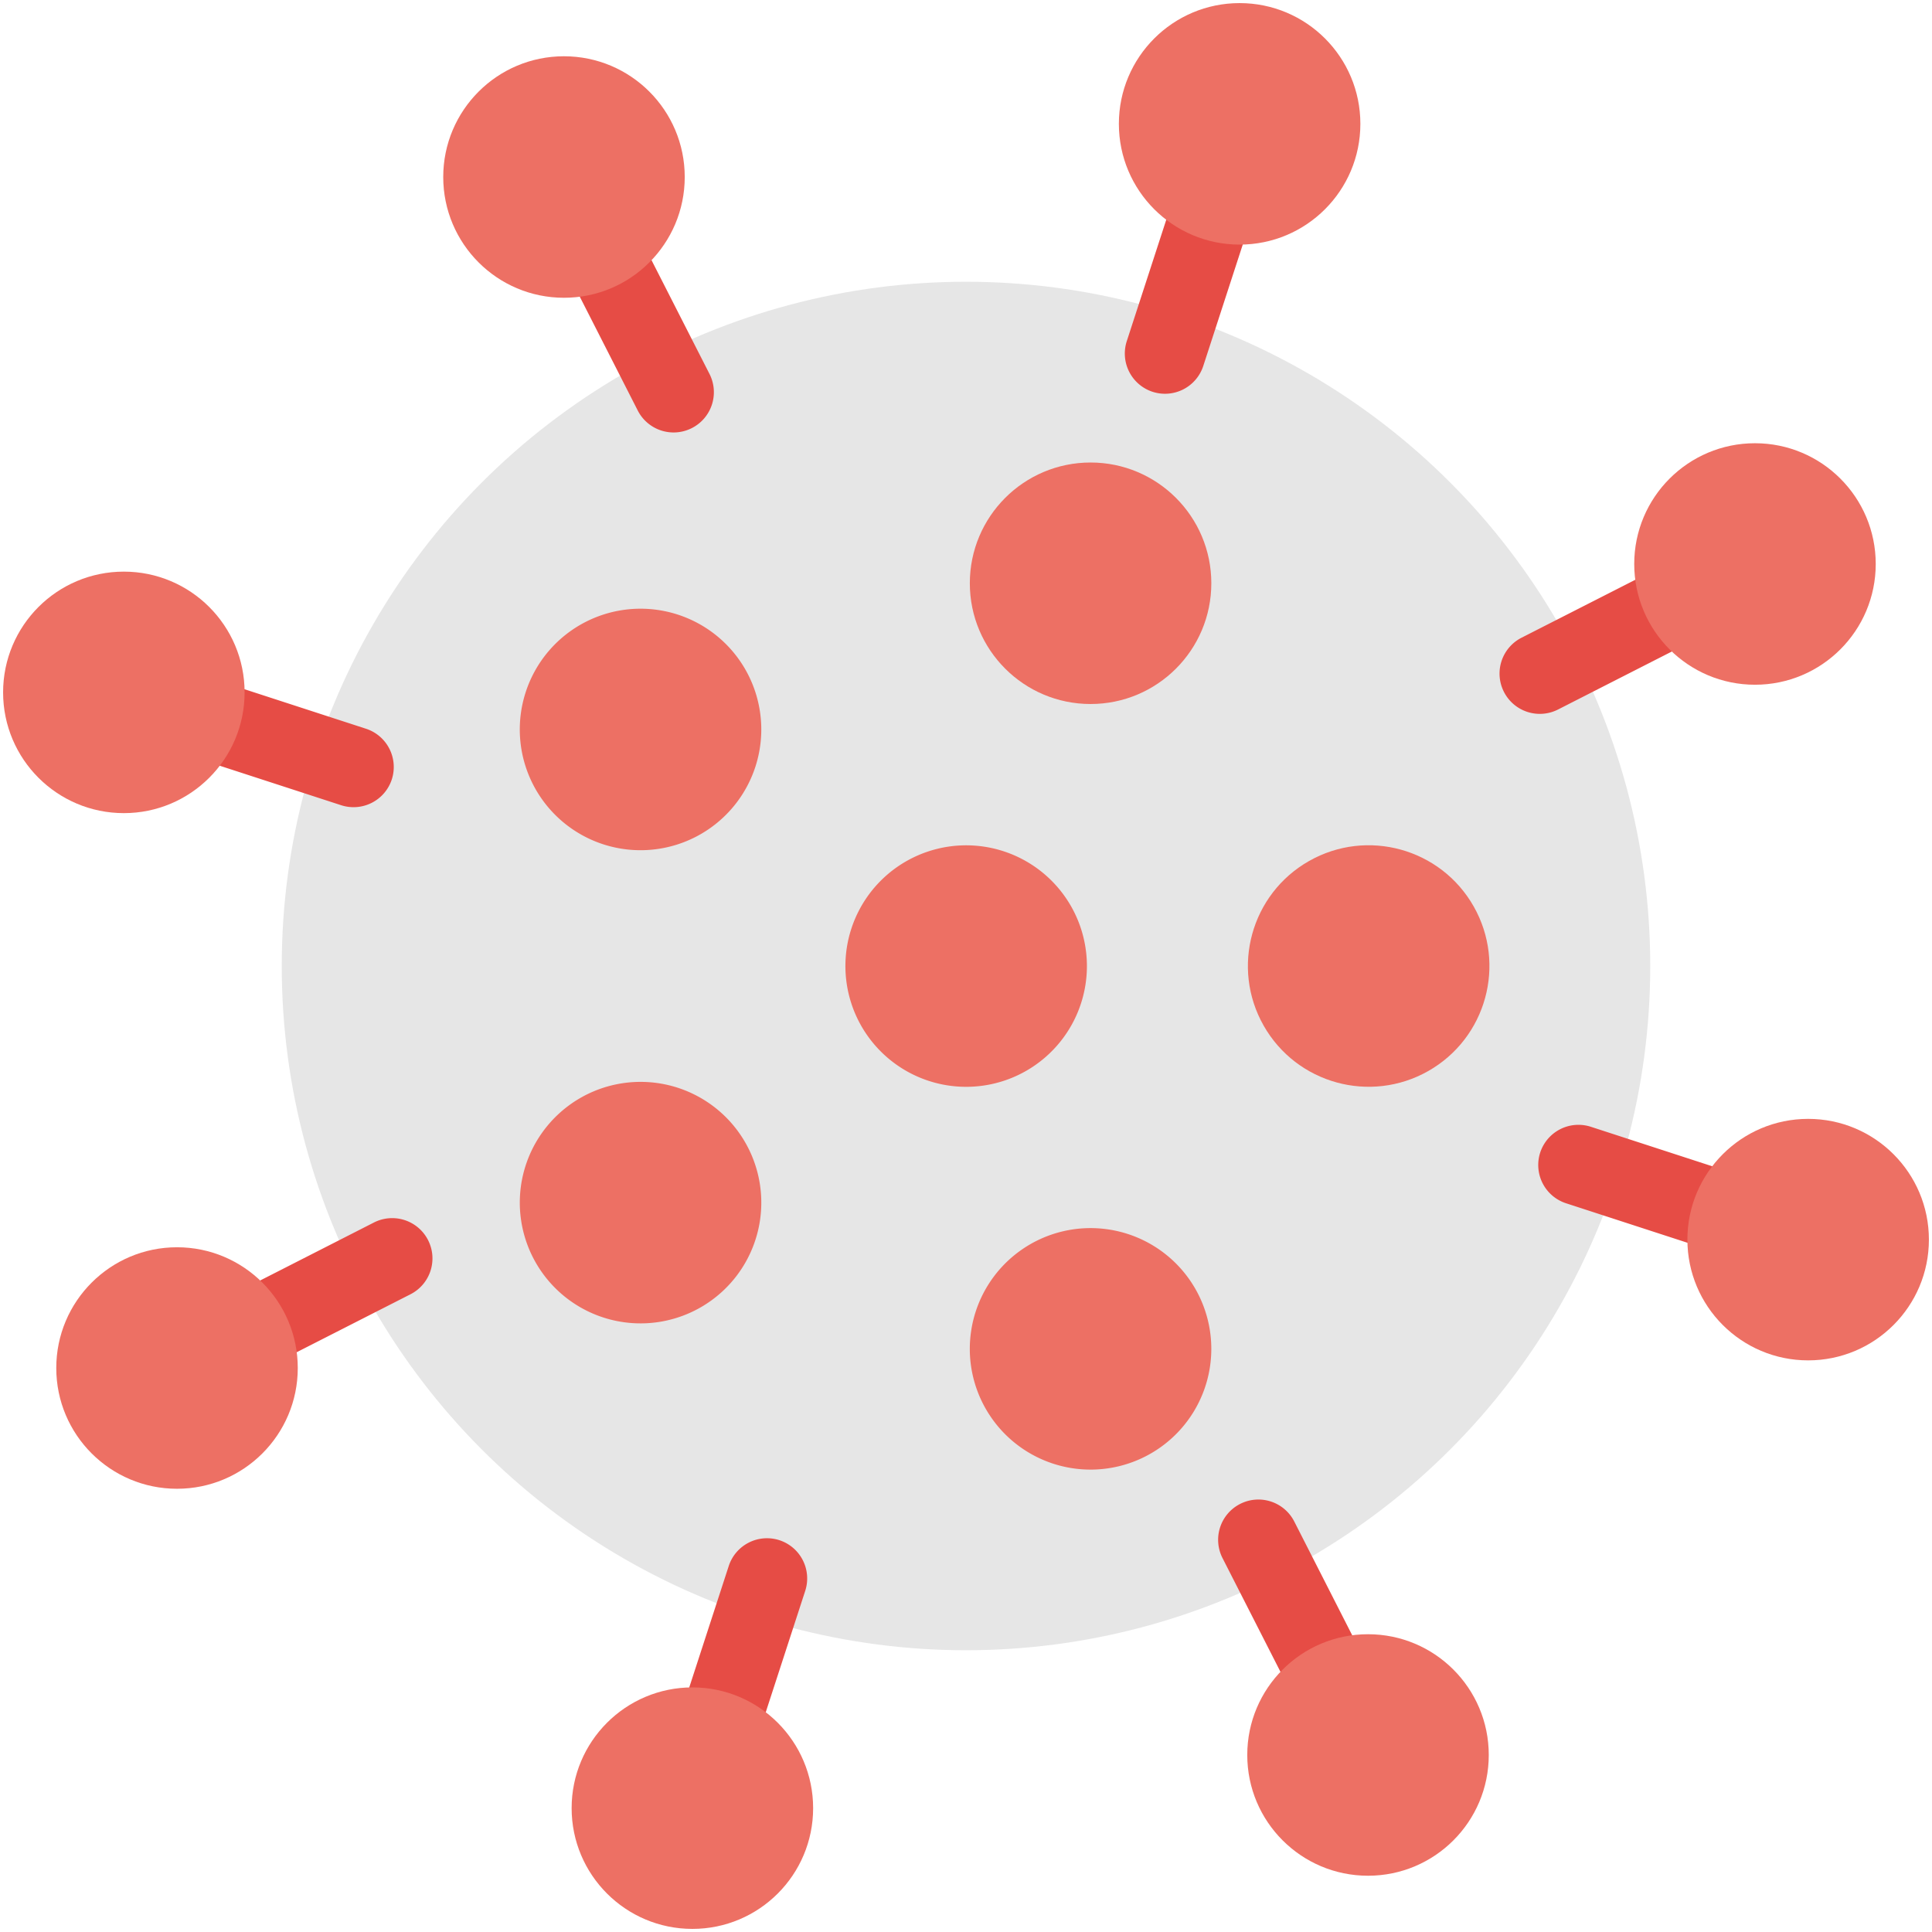
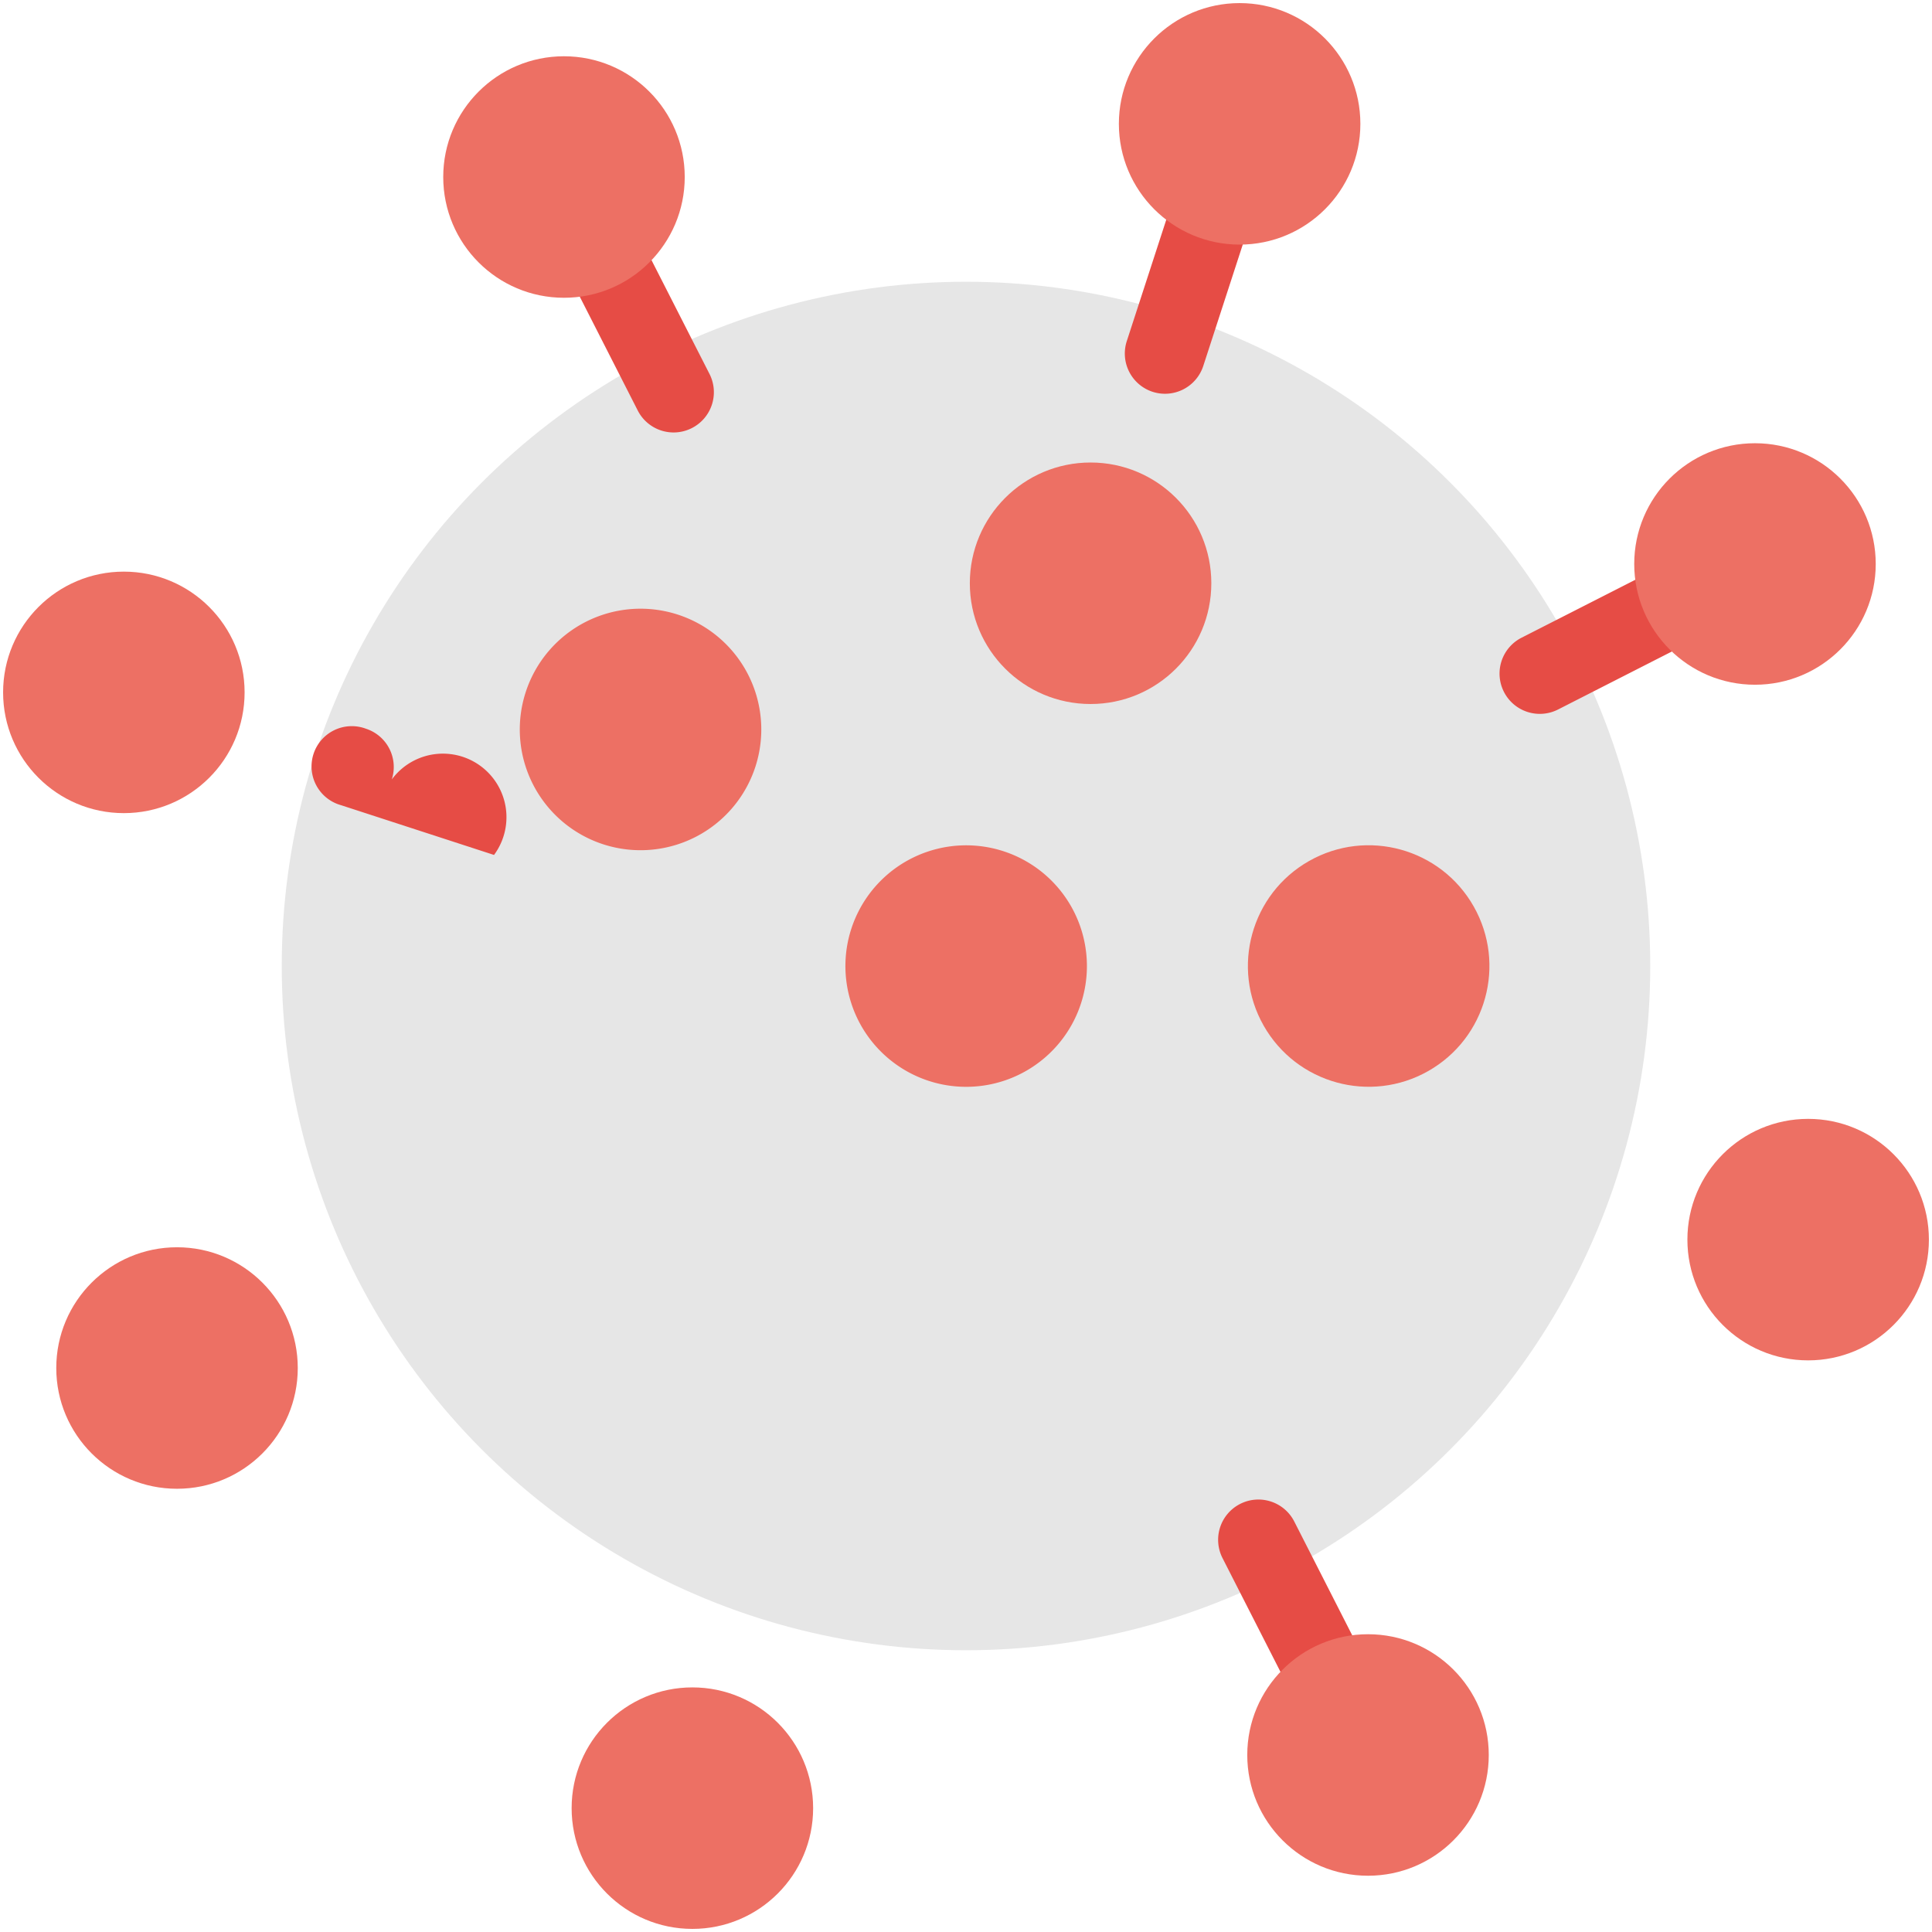
<svg xmlns="http://www.w3.org/2000/svg" viewBox="0 0 48 48" width="48" height="48">
  <g class="nc-icon-wrapper">
    <circle cx="24" cy="24" r="17" fill="#e6e6e6" />
    <circle cx="27.095" cy="14.491" r="3" fill="#ed7064" />
-     <path d="M28.858,35.939a3,3,0,1,1,.664-4.19A3,3,0,0,1,28.858,35.939Z" fill="#ed7064" />
    <path d="M24.931,26.855a3,3,0,1,1,1.926-3.781A3,3,0,0,1,24.931,26.855Z" fill="#ed7064" />
-     <path d="M14.151,32.306a3,3,0,1,1,4.19-.663A3,3,0,0,1,14.151,32.306Z" fill="#ed7064" />
    <path d="M18.767,19.051a3,3,0,1,1-1.926-3.781A3,3,0,0,1,18.767,19.051Z" fill="#ed7064" />
    <circle cx="34.004" cy="24.001" r="3" transform="translate(-7.416 19.914) rotate(-29.581)" fill="#ed7064" />
    <path d="M28.635,9.734a1,1,0,0,0,1.26-.642l1.236-3.8a1,1,0,1,0-1.9-.618l-1.236,3.8A1,1,0,0,0,28.635,9.734Z" fill="#e64c45" />
    <circle cx="30.798" cy="3.077" r="3" fill="#ed7064" />
    <path d="M37.365,17.19a1,1,0,0,0,1.345.437l3.564-1.816a1,1,0,1,0-.908-1.782L37.8,15.845A1,1,0,0,0,37.365,17.19Z" fill="#e64c45" />
    <circle cx="43.602" cy="14.012" r="3" fill="#ed7064" />
-     <path d="M38.266,28.635a1,1,0,0,0,.642,1.26l3.8,1.236a1,1,0,0,0,.618-1.9l-3.8-1.236A1,1,0,0,0,38.266,28.635Z" fill="#e64c45" />
    <circle cx="44.923" cy="30.798" r="3" fill="#ed7064" />
    <path d="M30.81,37.365a1,1,0,0,0-.437,1.345l1.816,3.564a1,1,0,0,0,1.782-.908L32.155,37.8A1,1,0,0,0,30.81,37.365Z" fill="#e64c45" />
    <circle cx="33.988" cy="43.602" r="3" fill="#ed7064" />
-     <path d="M19.365,38.266a1,1,0,0,0-1.26.642l-1.236,3.8a1,1,0,0,0,1.9.618l1.236-3.8A1,1,0,0,0,19.365,38.266Z" fill="#e64c45" />
    <circle cx="17.202" cy="44.923" r="3" fill="#ed7064" />
-     <path d="M10.635,30.81a1,1,0,0,0-1.345-.437L5.726,32.189a1,1,0,1,0,.908,1.782L10.2,32.155A1,1,0,0,0,10.635,30.81Z" fill="#e64c45" />
    <circle cx="4.398" cy="33.988" r="3" fill="#ed7064" />
-     <path d="M9.734,19.365a1,1,0,0,0-.642-1.26l-3.8-1.236a1,1,0,1,0-.618,1.9l3.8,1.236A1,1,0,0,0,9.734,19.365Z" fill="#e64c45" />
+     <path d="M9.734,19.365a1,1,0,0,0-.642-1.26a1,1,0,1,0-.618,1.9l3.8,1.236A1,1,0,0,0,9.734,19.365Z" fill="#e64c45" />
    <circle cx="3.077" cy="17.202" r="3" fill="#ed7064" />
    <path d="M17.19,10.635a1,1,0,0,0,.437-1.345L15.811,5.726a1,1,0,0,0-1.782.908L15.845,10.2A1,1,0,0,0,17.19,10.635Z" fill="#e64c45" />
    <circle cx="14.012" cy="4.398" r="3" fill="#ed7064" />
  </g>
</svg>